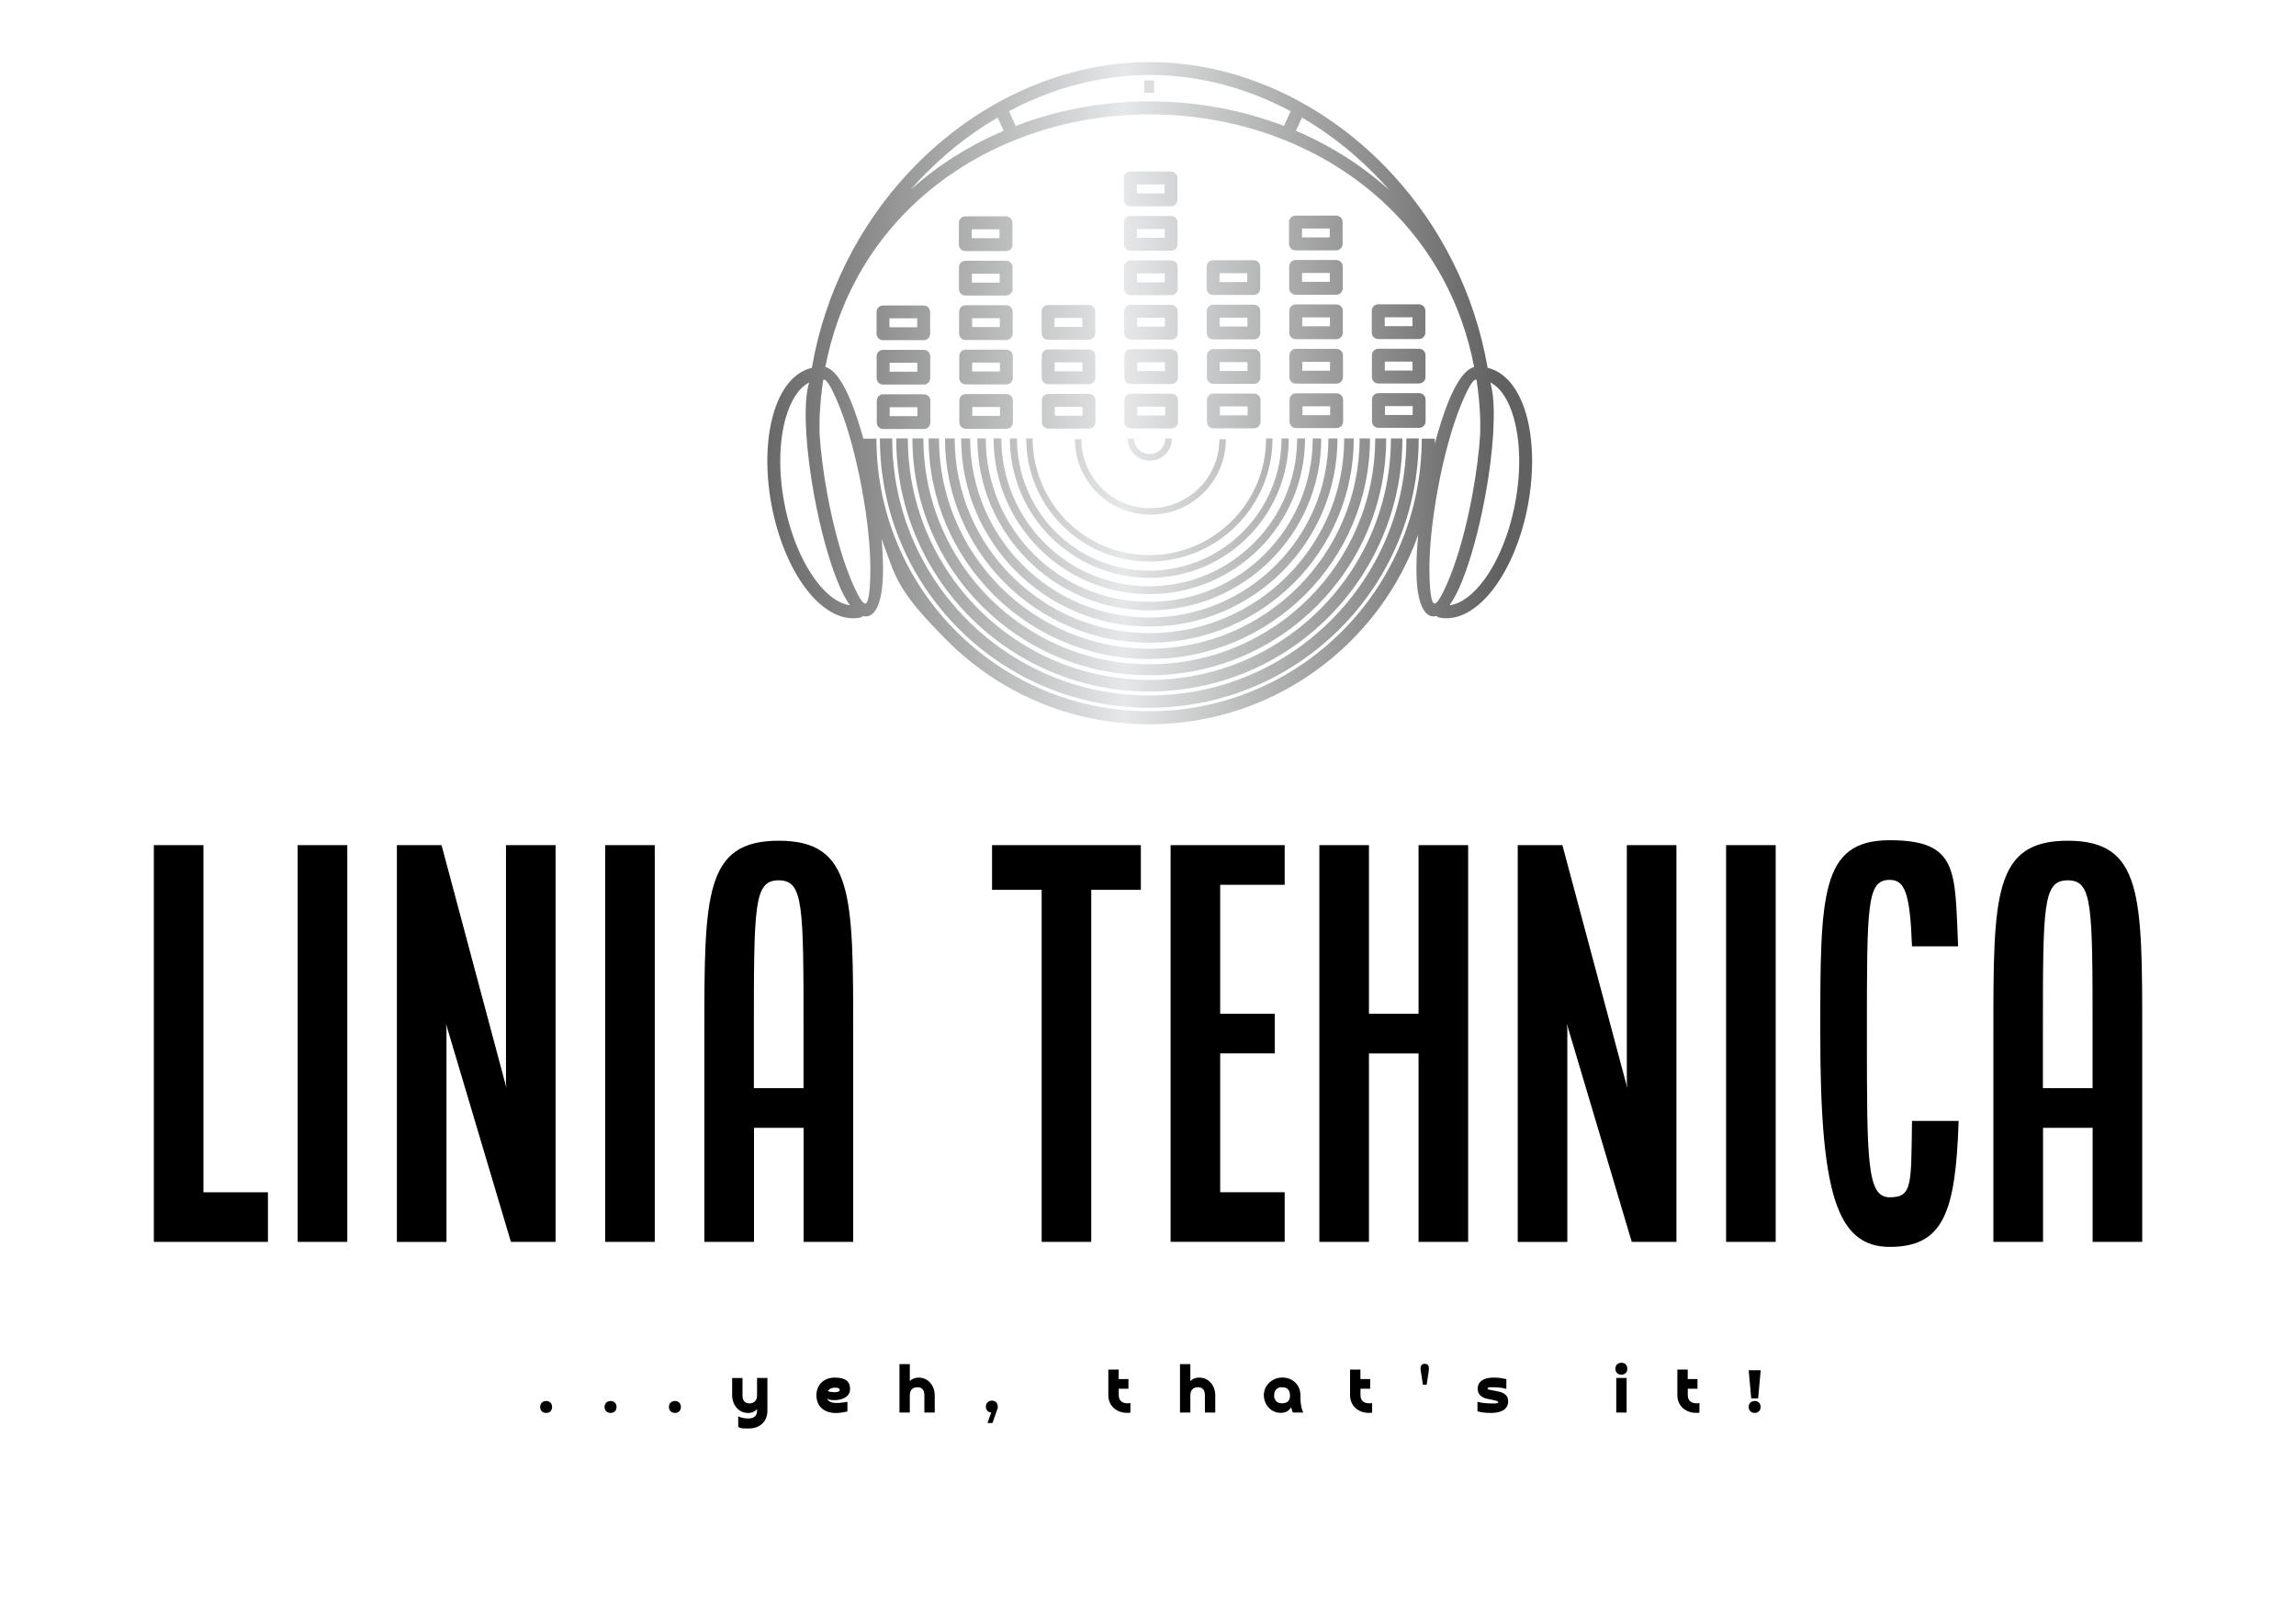
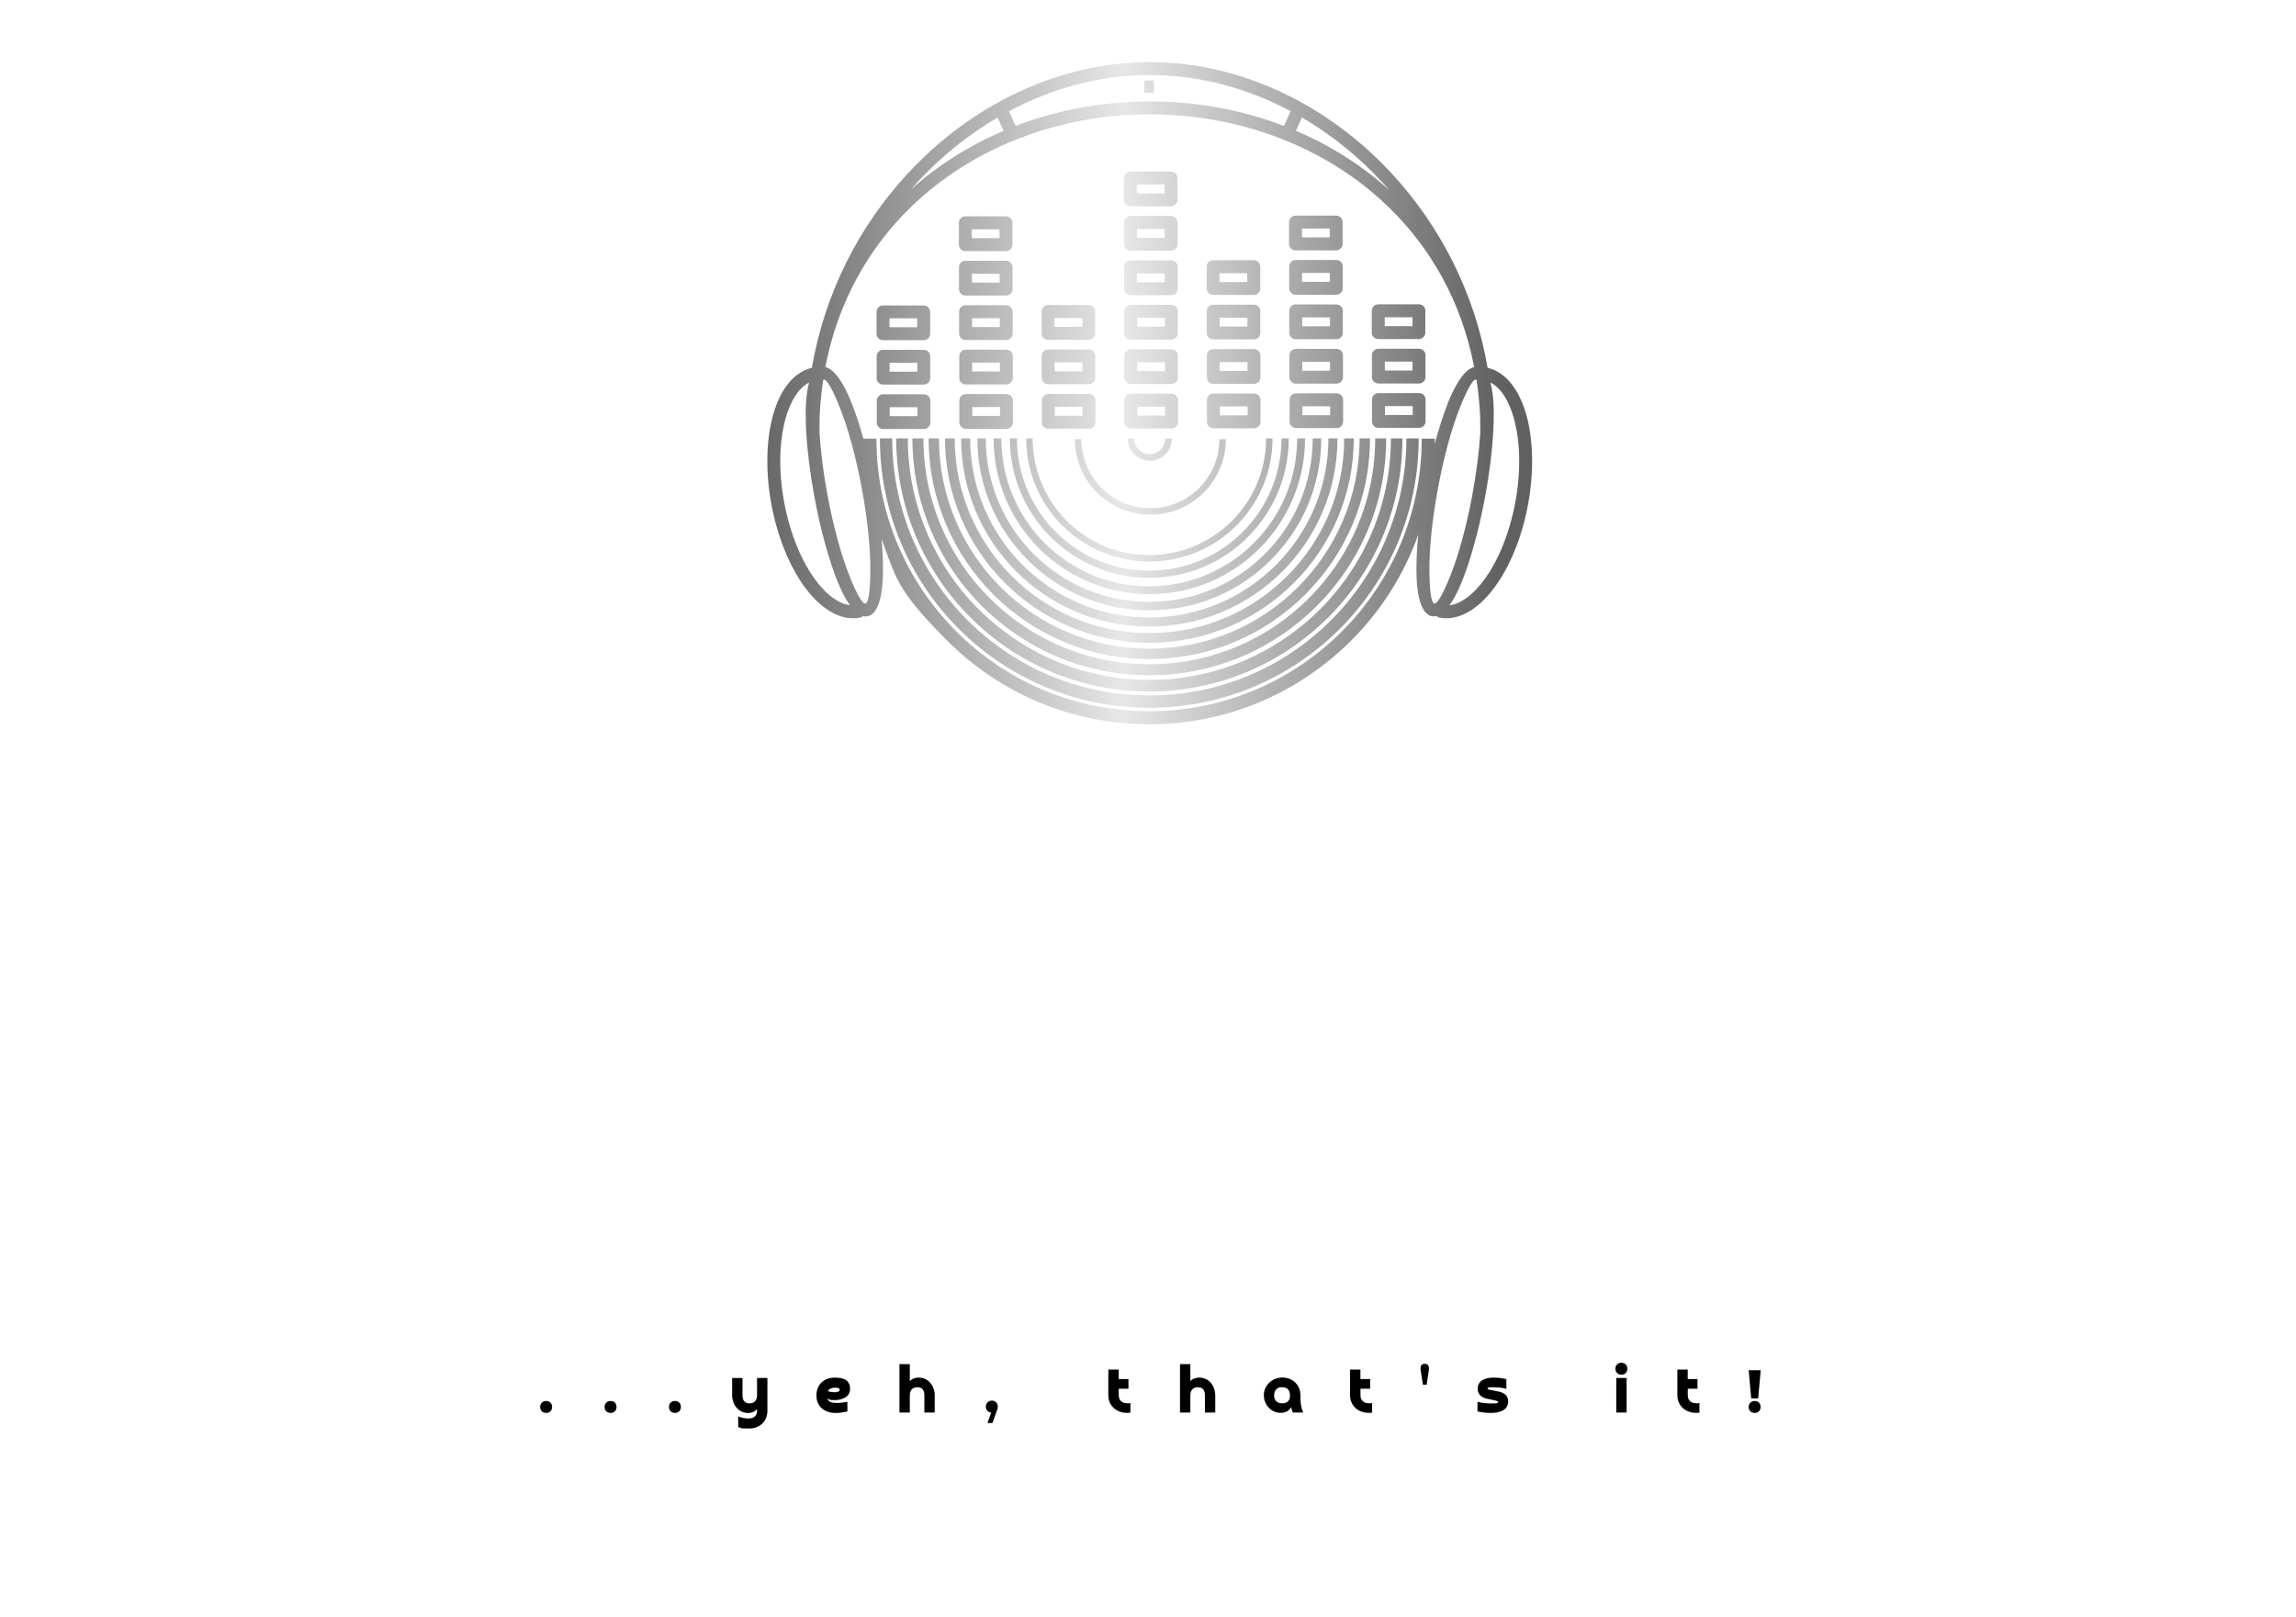
<svg xmlns="http://www.w3.org/2000/svg" id="Layer_1" version="1.1" viewBox="0 0 3171.4 2233.5">
  <defs>
    <style>
      .st0 {
        fill: url(#linear-gradient);
      }
    </style>
    <linearGradient id="linear-gradient" x1="625.5" y1="1657.1" x2="626.4" y2="1657.1" gradientTransform="translate(-720670.2 1656560.2) scale(1153.8 -999.3)" gradientUnits="userSpaceOnUse">
      <stop offset="0" stop-color="#616161" />
      <stop offset=".5" stop-color="#e6e7e8" />
      <stop offset="1" stop-color="#616161" />
    </linearGradient>
  </defs>
  <g id="SvgjsG1323">
-     <path class="st0" d="M1981.8,606.1c0,2.4,0,4.7,0,7,5.8-21.8,12.1-41.2,18.4-57.1,11.3-28.2,23.9-46.1,36-48.9-17.3-90.2-60-164.9-118.9-221.7-85.4-82.5-204.7-127.4-329.2-127.4s-243.8,44.9-329.2,127.4c-58.8,56.8-101.5,131.5-118.9,221.7,12.1,2.8,24.8,20.7,36,48.9,5.7,14.2,11.4,31.4,16.7,50.5v-.5h17.9c0,104,42.1,198.2,110.3,266.3,68.1,68.1,162.3,110.3,266.3,110.3s198.2-42.1,266.3-110.3c68.1-68.1,110.3-162.3,110.3-266.3h17.9ZM1959.1,738.3c-19.8,55.8-51.8,105.7-92.8,146.7-71.4,71.4-170,115.6-279,115.6s-207.6-44.1-279-115.6-70.6-87.2-90.6-140.5c1.5,17,2.1,32.5,2,46.1-.5,35.2-7.6,58.2-21.4,60.8-2,.4-4.1.3-6.2-.3-1.2,1.1-2.7,1.9-4.4,2.2-26,4.8-52.8-11.1-75.1-40.8-21-28-38.3-68.7-47-115.3-8.7-46.7-7.1-90.8,2.4-124.4,9.8-34.8,28.4-58.9,53.4-64.6,17.9-104,65.8-196.4,132-268,88.4-95.7,209.3-154.4,334.7-154.4s246.4,58.7,334.7,154.4c66.2,71.7,114.1,164.1,132,268,25,5.7,43.5,29.9,53.4,64.6,9.5,33.6,11,77.8,2.4,124.4s-26,87.3-47,115.3c-22.3,29.7-49,45.6-75.1,40.8-1.7-.3-3.2-1.1-4.4-2.2-2.1.5-4.1.6-6.2.3-13.8-2.6-21-25.6-21.4-60.8-.2-15.1.6-32.9,2.5-52.3h0ZM2091,577.6c-6.8-24.2-18-41.9-32.4-49.2,2.9,10.2,4.5,23.5,4.7,39.4.1,9.3-.2,19.6-.8,30.6v.3h0c-1.6,25.7-5.2,55.6-11.1,87.2,0,.2-.1.7-.2,1-8.5,45.7-19.9,86.5-31.5,115.5-5.6,14-11.5,25.4-17.5,33.8,15.8-2,32.3-14.4,47.1-34.2,19.4-25.9,35.5-63.9,43.7-107.8,8.2-43.9,6.8-85.2-2-116.4h0ZM2039.2,524.7c-.2,0-.3-.1-.5-.2-4.2-.8-12.3,13.9-22,38.1-11.2,28-22.3,67.6-30.5,112.1h0c-8.3,44.6-12.2,85.5-11.8,115.6.3,26.2,2.6,42.7,6.8,43.5,4.2.8,12.3-13.9,22-38.1,11.2-28,22.3-67.5,30.5-112h0c5.7-30.9,9.4-60,10.9-85h0c0-2.1,0-4.2,0-6.3,0-.7,0-1.4,0-2.1,0-1.4,0-2.7,0-4.1,0-1.1,0-2.3,0-3.4,0-.9,0-1.8,0-2.7,0-1.8-.1-3.6-.2-5.3v-.6c-.8-17-2.5-33.5-4.9-49.5ZM1798.3,162.4l-8.3,18.3c47.5,20.2,91.2,47.8,129.2,82.1-3.1-3.6-6.3-7.1-9.4-10.5-33-35.7-70.6-66.1-111.4-89.9h0ZM1773.5,174l9.2-20.4c-60.3-32.1-126.8-50-194.5-50s-134.2,17.9-194.5,50l9.2,20.4c58-22.3,121-33.9,185.3-33.9s127.3,11.6,185.3,33.9ZM1257.1,262.8c37.9-34.3,81.7-61.8,129.2-82.1l-8.3-18.3c-40.8,23.8-78.4,54.2-111.4,89.9-3.2,3.5-6.3,7-9.4,10.5h0ZM1137.1,524.7c-2.4,16.1-4.1,32.6-4.9,49.5v.6c0,1.8-.2,3.6-.2,5.3,0,.9,0,1.8,0,2.7,0,1.1,0,2.3,0,3.4,0,1.4,0,2.7,0,4.1,0,.7,0,1.4,0,2.1,0,2.1,0,4.2,0,6.3h0c1.6,25,5.2,54.1,10.9,84.9h0c8.3,44.6,19.3,84.1,30.5,112.1,9.7,24.3,17.8,38.9,22,38.1,4.2-.8,6.5-17.3,6.8-43.5.4-30.1-3.5-71-11.8-115.6h0c-8.3-44.5-19.3-84.1-30.5-112.1-9.7-24.3-17.8-38.9-22-38.1-.2,0-.3,0-.5.2ZM1113.7,598.8h0v-.3c-.7-11-.9-21.3-.8-30.6.2-15.9,1.8-29.3,4.7-39.4-14.3,7.3-25.5,25-32.4,49.2-8.8,31.2-10.2,72.5-2,116.4,8.2,43.9,24.3,81.9,43.7,107.8,14.8,19.8,31.3,32.3,47.1,34.2-6-8.3-12-19.8-17.5-33.8-11.6-29-23-69.8-31.5-115.5,0-.2-.2-.8-.2-1-5.8-31.6-9.5-61.5-11.1-87.2h0ZM1594,111.1v17.1h-13.4v-17.1h13.4ZM1219.7,422h56.2c4.9,0,8.9,4,8.9,8.9v30.2c0,4.9-4,8.9-8.9,8.9h-56.2c-4.9,0-8.9-4-8.9-8.9v-30.2c0-4.9,4-8.9,8.9-8.9ZM1266.9,439.8h-38.3v12.3h38.3v-12.3ZM1219.8,483.3h56.2c4.9,0,8.9,4,8.9,8.9v30.2c0,4.9-4,8.9-8.9,8.9h-56.2c-4.9,0-8.9-4-8.9-8.9v-30.2c0-4.9,4-8.9,8.9-8.9ZM1267.1,501.2h-38.3v12.3h38.3v-12.3ZM1220,544.7h56.2c4.9,0,8.9,4,8.9,8.9v30.2c0,4.9-4,8.9-8.9,8.9h-56.2c-4.9,0-8.9-4-8.9-8.9v-30.2c0-4.9,4-8.9,8.9-8.9ZM1267.2,562.6h-38.3v12.3h38.3v-12.3ZM1333.4,298.9h56.2c4.9,0,8.9,4,8.9,8.9v30.2c0,4.9-4,8.9-8.9,8.9h-56.2c-4.9,0-8.9-4-8.9-8.9v-30.2c0-4.9,4-8.9,8.9-8.9ZM1380.6,316.8h-38.3v12.3h38.3v-12.3ZM1333.5,360.3h56.2c4.9,0,8.9,4,8.9,8.9v30.2c0,4.9-4,8.9-8.9,8.9h-56.2c-4.9,0-8.9-4-8.9-8.9v-30.2c0-4.9,4-8.9,8.9-8.9ZM1380.8,378.2h-38.3v12.3h38.3v-12.3ZM1333.7,421.7h56.2c4.9,0,8.9,4,8.9,8.9v30.2c0,4.9-4,8.9-8.9,8.9h-56.2c-4.9,0-8.9-4-8.9-8.9v-30.2c0-4.9,4-8.9,8.9-8.9ZM1381,439.6h-38.3v12.3h38.3v-12.3ZM1333.9,483.1h56.2c4.9,0,8.9,4,8.9,8.9v30.2c0,4.9-4,8.9-8.9,8.9h-56.2c-4.9,0-8.9-4-8.9-8.9v-30.2c0-4.9,4-8.9,8.9-8.9ZM1381.1,500.9h-38.3v12.3h38.3v-12.3ZM1334,544.4h56.2c4.9,0,8.9,4,8.9,8.9v30.2c0,4.9-4,8.9-8.9,8.9h-56.2c-4.9,0-8.9-4-8.9-8.9v-30.2c0-4.9,4-8.9,8.9-8.9ZM1381.3,562.3h-38.3v12.3h38.3v-12.3ZM1447.7,421.4h56.2c4.9,0,8.9,4,8.9,8.9v30.2c0,4.9-4,8.9-8.9,8.9h-56.2c-4.9,0-8.9-4-8.9-8.9v-30.2c0-4.9,4-8.9,8.9-8.9ZM1494.9,439.3h-38.3v12.3h38.3v-12.3ZM1447.8,482.8h56.2c4.9,0,8.9,4,8.9,8.9v30.2c0,4.9-4,8.9-8.9,8.9h-56.2c-4.9,0-8.9-4-8.9-8.9v-30.2c0-4.9,4-8.9,8.9-8.9ZM1495.1,500.7h-38.3v12.3h38.3v-12.3ZM1448,544.2h56.2c4.9,0,8.9,4,8.9,8.9v30.2c0,4.9-4,8.9-8.9,8.9h-56.2c-4.9,0-8.9-4-8.9-8.9v-30.2c0-4.9,4-8.9,8.9-8.9ZM1495.3,562.1h-38.3v12.3h38.3v-12.3ZM1561.2,237h56.2c4.9,0,8.9,4,8.9,8.9v30.2c0,4.9-4,8.9-8.9,8.9h-56.2c-4.9,0-8.9-4-8.9-8.9v-30.2c0-4.9,4-8.9,8.9-8.9ZM1608.5,254.9h-38.3v12.3h38.3v-12.3ZM1561.4,298.4h56.2c4.9,0,8.9,4,8.9,8.9v30.2c0,4.9-4,8.9-8.9,8.9h-56.2c-4.9,0-8.9-4-8.9-8.9v-30.2c0-4.9,4-8.9,8.9-8.9ZM1608.7,316.3h-38.3v12.3h38.3v-12.3ZM1561.6,359.8h56.2c4.9,0,8.9,4,8.9,8.9v30.2c0,4.9-4,8.9-8.9,8.9h-56.2c-4.9,0-8.9-4-8.9-8.9v-30.2c0-4.9,4-8.9,8.9-8.9ZM1608.8,377.7h-38.3v12.3h38.3v-12.3ZM1561.7,421.2h56.2c4.9,0,8.9,4,8.9,8.9v30.2c0,4.9-4,8.9-8.9,8.9h-56.2c-4.9,0-8.9-4-8.9-8.9v-30.2c0-4.9,4-8.9,8.9-8.9ZM1609,439h-38.3v12.3h38.3v-12.3ZM1561.9,482.5h56.2c4.9,0,8.9,4,8.9,8.9v30.2c0,4.9-4,8.9-8.9,8.9h-56.2c-4.9,0-8.9-4-8.9-8.9v-30.2c0-4.9,4-8.9,8.9-8.9ZM1609.1,500.4h-38.3v12.3h38.3v-12.3ZM1562,543.9h56.2c4.9,0,8.9,4,8.9,8.9v30.2c0,4.9-4,8.9-8.9,8.9h-56.2c-4.9,0-8.9-4-8.9-8.9v-30.2c0-4.9,4-8.9,8.9-8.9ZM1609.3,561.8h-38.3v12.3h38.3v-12.3ZM1675.6,359.5h56.2c4.9,0,8.9,4,8.9,8.9v30.2c0,4.9-4,8.9-8.9,8.9h-56.2c-4.9,0-8.9-4-8.9-8.9v-30.2c0-4.9,4-8.9,8.9-8.9ZM1722.8,377.4h-38.3v12.3h38.3v-12.3ZM1675.7,420.9h56.2c4.9,0,8.9,4,8.9,8.9v30.2c0,4.9-4,8.9-8.9,8.9h-56.2c-4.9,0-8.9-4-8.9-8.9v-30.2c0-4.9,4-8.9,8.9-8.9ZM1723,438.8h-38.3v12.3h38.3v-12.3ZM1675.9,482.3h56.2c4.9,0,8.9,4,8.9,8.9v30.2c0,4.9-4,8.9-8.9,8.9h-56.2c-4.9,0-8.9-4-8.9-8.9v-30.2c0-4.9,4-8.9,8.9-8.9ZM1723.1,500.2h-38.3v12.3h38.3v-12.3ZM1676,543.7h56.2c4.9,0,8.9,4,8.9,8.9v30.2c0,4.9-4,8.9-8.9,8.9h-56.2c-4.9,0-8.9-4-8.9-8.9v-30.2c0-4.9,4-8.9,8.9-8.9ZM1723.3,561.5h-38.3v12.3h38.3v-12.3ZM1789.4,297.9h56.2c4.9,0,8.9,4,8.9,8.9v30.2c0,4.9-4,8.9-8.9,8.9h-56.2c-4.9,0-8.9-4-8.9-8.9v-30.2c0-4.9,4-8.9,8.9-8.9ZM1836.7,315.7h-38.3v12.3h38.3v-12.3ZM1789.6,359.2h56.2c4.9,0,8.9,4,8.9,8.9v30.2c0,4.9-4,8.9-8.9,8.9h-56.2c-4.9,0-8.9-4-8.9-8.9v-30.2c0-4.9,4-8.9,8.9-8.9ZM1836.8,377.1h-38.3v12.3h38.3v-12.3ZM1789.7,420.6h56.2c4.9,0,8.9,4,8.9,8.9v30.2c0,4.9-4,8.9-8.9,8.9h-56.2c-4.9,0-8.9-4-8.9-8.9v-30.2c0-4.9,4-8.9,8.9-8.9ZM1837,438.5h-38.3v12.3h38.3v-12.3ZM1789.9,482h56.2c4.9,0,8.9,4,8.9,8.9v30.2c0,4.9-4,8.9-8.9,8.9h-56.2c-4.9,0-8.9-4-8.9-8.9v-30.2c0-4.9,4-8.9,8.9-8.9ZM1837.1,499.9h-38.3v12.3h38.3v-12.3ZM1790.1,543.4h56.2c4.9,0,8.9,4,8.9,8.9v30.2c0,4.9-4,8.9-8.9,8.9h-56.2c-4.9,0-8.9-4-8.9-8.9v-30.2c0-4.9,4-8.9,8.9-8.9ZM1837.3,561.3h-38.3v12.3h38.3v-12.3ZM1903.7,420.4h56.2c4.9,0,8.9,4,8.9,8.9v30.2c0,4.9-4,8.9-8.9,8.9h-56.2c-4.9,0-8.9-4-8.9-8.9v-30.2c0-4.9,4-8.9,8.9-8.9ZM1951,438.3h-38.3v12.3h38.3v-12.3ZM1903.9,481.8h56.2c4.9,0,8.9,4,8.9,8.9v30.2c0,4.9-4,8.9-8.9,8.9h-56.2c-4.9,0-8.9-4-8.9-8.9v-30.2c0-4.9,4-8.9,8.9-8.9ZM1951.1,499.6h-38.3v12.3h38.3v-12.3ZM1904,543.1h56.2c4.9,0,8.9,4,8.9,8.9v30.2c0,4.9-4,8.9-8.9,8.9h-56.2c-4.9,0-8.9-4-8.9-8.9v-30.2c0-4.9,4-8.9,8.9-8.9ZM1951.3,561h-38.3v12.3h38.3v-12.3ZM1618.6,605.9c0,8.4-3.4,16.1-8.9,21.6-5.5,5.5-13.1,8.9-21.6,8.9s-16.1-3.4-21.6-8.9-8.9-13.1-8.9-21.6h8.9c0,5.9,2.4,11.3,6.3,15.2s9.3,6.3,15.2,6.3,11.3-2.4,15.2-6.3,6.3-9.3,6.3-15.2h8.9,0ZM1693.2,606.8c0,28.8-11.7,54.8-30.5,73.7s-44.9,30.5-73.7,30.5-54.8-11.7-73.7-30.5c-18.9-18.9-30.5-44.9-30.5-73.7h8.9c0,26.3,10.7,50.1,27.9,67.4s41,27.9,67.4,27.9,50.1-10.7,67.4-27.9c17.2-17.2,27.9-41,27.9-67.4h8.9,0ZM1757.7,605.7c0,47-19.1,89.5-49.8,120.3-30.8,30.8-73.3,49.8-120.3,49.8s-89.5-19.1-120.3-49.8c-30.8-30.8-49.8-73.3-49.8-120.3h8.9c0,44.5,18.1,84.8,47.2,114,29.2,29.2,69.5,47.2,114,47.2s84.8-18.1,114-47.2c29.2-29.2,47.2-69.5,47.2-114h8.9ZM1780.1,605.7c0,53.2-21.6,101.3-56.4,136.2s-83,56.4-136.2,56.4-101.3-21.6-136.2-56.4-56.4-83-56.4-136.2h9.8c0,50.5,20.5,96.1,53.5,129.2,33.1,33.1,78.8,53.5,129.2,53.5s96.1-20.4,129.2-53.5c33.1-33.1,53.5-78.8,53.5-129.2h9.8ZM1802.6,605.7c0,59.4-24.1,113.1-63,152.1-38.9,38.9-92.7,63-152.1,63s-113.1-24.1-152.1-63c-38.9-38.9-63-92.7-63-152.1h10.7c0,56.4,22.9,107.5,59.8,144.5,37,37,88,59.8,144.5,59.8s107.5-22.9,144.5-59.8c37-37,59.8-88,59.8-144.5h10.7ZM1825,605.7c0,65.6-26.6,124.9-69.6,167.9-43,43-102.3,69.6-167.9,69.6s-124.9-26.6-167.9-69.6c-43-43-69.6-102.3-69.6-167.9h11.6c0,62.4,25.3,118.8,66.1,159.7,40.9,40.9,97.3,66.1,159.7,66.1s118.8-25.3,159.7-66.1c40.9-40.9,66.1-97.3,66.1-159.7h11.7ZM1847.4,605.7c0,71.8-29.1,136.7-76.1,183.8-47,47-112,76.1-183.8,76.1s-136.7-29.1-183.8-76.1c-47-47-76.1-112-76.1-183.8h12.5c0,68.3,27.7,130.2,72.5,174.9s106.6,72.5,174.9,72.5,130.2-27.7,174.9-72.5c44.8-44.8,72.5-106.6,72.5-174.9h12.5,0ZM1869.9,605.7c0,78-31.6,148.5-82.7,199.6-51.1,51.1-121.7,82.7-199.6,82.7s-148.5-31.6-199.6-82.7c-51.1-51.1-82.7-121.7-82.7-199.6h13.4c0,74.3,30.1,141.5,78.8,190.2s115.9,78.8,190.2,78.8,141.5-30.1,190.2-78.8,78.8-115.9,78.8-190.2h13.4,0ZM1892.3,605.7c0,84.2-34.1,160.4-89.3,215.5-55.2,55.2-131.4,89.3-215.5,89.3s-160.4-34.1-215.5-89.3-89.3-131.4-89.3-215.5h14.3c0,80.2,32.5,152.8,85.1,205.4,52.6,52.6,125.2,85.1,205.4,85.1s152.8-32.5,205.4-85.1,85.1-125.2,85.1-205.4h14.3ZM1914.7,605.7c0,90.4-36.6,172.2-95.8,231.4-59.2,59.2-141,95.8-231.4,95.8s-172.2-36.6-231.4-95.8c-59.2-59.2-95.8-141-95.8-231.4h15.2c0,86.2,34.9,164.2,91.4,220.6s134.5,91.4,220.6,91.4,164.2-34.9,220.6-91.4,91.4-134.5,91.4-220.6h15.2ZM1937.1,605.7c0,96.5-39.1,184-102.4,247.2-63.3,63.3-150.7,102.4-247.2,102.4s-184-39.1-247.2-102.4-102.4-150.7-102.4-247.2h16.1c0,92.1,37.3,175.5,97.7,235.9s143.8,97.7,235.9,97.7,175.5-37.3,235.9-97.7,97.7-143.8,97.7-235.9h16.1ZM1959.6,605.7c0,102.7-41.6,195.8-109,263.1-67.3,67.3-160.4,109-263.1,109s-195.8-41.6-263.1-109c-67.3-67.3-109-160.4-109-263.1h17c0,98.1,39.7,186.8,104,251.1s153,104,251.1,104,186.8-39.7,251.1-104,104-153,104-251.1h17Z" />
+     <path class="st0" d="M1981.8,606.1c0,2.4,0,4.7,0,7,5.8-21.8,12.1-41.2,18.4-57.1,11.3-28.2,23.9-46.1,36-48.9-17.3-90.2-60-164.9-118.9-221.7-85.4-82.5-204.7-127.4-329.2-127.4s-243.8,44.9-329.2,127.4c-58.8,56.8-101.5,131.5-118.9,221.7,12.1,2.8,24.8,20.7,36,48.9,5.7,14.2,11.4,31.4,16.7,50.5v-.5h17.9c0,104,42.1,198.2,110.3,266.3,68.1,68.1,162.3,110.3,266.3,110.3s198.2-42.1,266.3-110.3c68.1-68.1,110.3-162.3,110.3-266.3h17.9ZM1959.1,738.3c-19.8,55.8-51.8,105.7-92.8,146.7-71.4,71.4-170,115.6-279,115.6s-207.6-44.1-279-115.6-70.6-87.2-90.6-140.5c1.5,17,2.1,32.5,2,46.1-.5,35.2-7.6,58.2-21.4,60.8-2,.4-4.1.3-6.2-.3-1.2,1.1-2.7,1.9-4.4,2.2-26,4.8-52.8-11.1-75.1-40.8-21-28-38.3-68.7-47-115.3-8.7-46.7-7.1-90.8,2.4-124.4,9.8-34.8,28.4-58.9,53.4-64.6,17.9-104,65.8-196.4,132-268,88.4-95.7,209.3-154.4,334.7-154.4s246.4,58.7,334.7,154.4c66.2,71.7,114.1,164.1,132,268,25,5.7,43.5,29.9,53.4,64.6,9.5,33.6,11,77.8,2.4,124.4s-26,87.3-47,115.3c-22.3,29.7-49,45.6-75.1,40.8-1.7-.3-3.2-1.1-4.4-2.2-2.1.5-4.1.6-6.2.3-13.8-2.6-21-25.6-21.4-60.8-.2-15.1.6-32.9,2.5-52.3h0ZM2091,577.6c-6.8-24.2-18-41.9-32.4-49.2,2.9,10.2,4.5,23.5,4.7,39.4.1,9.3-.2,19.6-.8,30.6v.3h0c-1.6,25.7-5.2,55.6-11.1,87.2,0,.2-.1.7-.2,1-8.5,45.7-19.9,86.5-31.5,115.5-5.6,14-11.5,25.4-17.5,33.8,15.8-2,32.3-14.4,47.1-34.2,19.4-25.9,35.5-63.9,43.7-107.8,8.2-43.9,6.8-85.2-2-116.4h0ZM2039.2,524.7c-.2,0-.3-.1-.5-.2-4.2-.8-12.3,13.9-22,38.1-11.2,28-22.3,67.6-30.5,112.1h0c-8.3,44.6-12.2,85.5-11.8,115.6.3,26.2,2.6,42.7,6.8,43.5,4.2.8,12.3-13.9,22-38.1,11.2-28,22.3-67.5,30.5-112h0c5.7-30.9,9.4-60,10.9-85h0c0-2.1,0-4.2,0-6.3,0-.7,0-1.4,0-2.1,0-1.4,0-2.7,0-4.1,0-1.1,0-2.3,0-3.4,0-.9,0-1.8,0-2.7,0-1.8-.1-3.6-.2-5.3v-.6c-.8-17-2.5-33.5-4.9-49.5ZM1798.3,162.4l-8.3,18.3c47.5,20.2,91.2,47.8,129.2,82.1-3.1-3.6-6.3-7.1-9.4-10.5-33-35.7-70.6-66.1-111.4-89.9h0ZM1773.5,174l9.2-20.4c-60.3-32.1-126.8-50-194.5-50s-134.2,17.9-194.5,50l9.2,20.4c58-22.3,121-33.9,185.3-33.9s127.3,11.6,185.3,33.9ZM1257.1,262.8c37.9-34.3,81.7-61.8,129.2-82.1l-8.3-18.3c-40.8,23.8-78.4,54.2-111.4,89.9-3.2,3.5-6.3,7-9.4,10.5h0ZM1137.1,524.7c-2.4,16.1-4.1,32.6-4.9,49.5v.6c0,1.8-.2,3.6-.2,5.3,0,.9,0,1.8,0,2.7,0,1.1,0,2.3,0,3.4,0,1.4,0,2.7,0,4.1,0,.7,0,1.4,0,2.1,0,2.1,0,4.2,0,6.3h0c1.6,25,5.2,54.1,10.9,84.9h0c8.3,44.6,19.3,84.1,30.5,112.1,9.7,24.3,17.8,38.9,22,38.1,4.2-.8,6.5-17.3,6.8-43.5.4-30.1-3.5-71-11.8-115.6h0c-8.3-44.5-19.3-84.1-30.5-112.1-9.7-24.3-17.8-38.9-22-38.1-.2,0-.3,0-.5.2ZM1113.7,598.8h0v-.3c-.7-11-.9-21.3-.8-30.6.2-15.9,1.8-29.3,4.7-39.4-14.3,7.3-25.5,25-32.4,49.2-8.8,31.2-10.2,72.5-2,116.4,8.2,43.9,24.3,81.9,43.7,107.8,14.8,19.8,31.3,32.3,47.1,34.2-6-8.3-12-19.8-17.5-33.8-11.6-29-23-69.8-31.5-115.5,0-.2-.2-.8-.2-1-5.8-31.6-9.5-61.5-11.1-87.2h0ZM1594,111.1v17.1h-13.4v-17.1h13.4ZM1219.7,422h56.2c4.9,0,8.9,4,8.9,8.9v30.2c0,4.9-4,8.9-8.9,8.9h-56.2c-4.9,0-8.9-4-8.9-8.9v-30.2c0-4.9,4-8.9,8.9-8.9ZM1266.9,439.8h-38.3v12.3h38.3v-12.3ZM1219.8,483.3h56.2c4.9,0,8.9,4,8.9,8.9v30.2c0,4.9-4,8.9-8.9,8.9h-56.2c-4.9,0-8.9-4-8.9-8.9v-30.2c0-4.9,4-8.9,8.9-8.9ZM1267.1,501.2h-38.3v12.3h38.3v-12.3ZM1220,544.7h56.2c4.9,0,8.9,4,8.9,8.9v30.2c0,4.9-4,8.9-8.9,8.9h-56.2c-4.9,0-8.9-4-8.9-8.9v-30.2c0-4.9,4-8.9,8.9-8.9ZM1267.2,562.6h-38.3v12.3h38.3v-12.3ZM1333.4,298.9h56.2c4.9,0,8.9,4,8.9,8.9v30.2c0,4.9-4,8.9-8.9,8.9h-56.2c-4.9,0-8.9-4-8.9-8.9v-30.2c0-4.9,4-8.9,8.9-8.9ZM1380.6,316.8h-38.3v12.3h38.3v-12.3ZM1333.5,360.3h56.2c4.9,0,8.9,4,8.9,8.9v30.2c0,4.9-4,8.9-8.9,8.9h-56.2c-4.9,0-8.9-4-8.9-8.9v-30.2c0-4.9,4-8.9,8.9-8.9ZM1380.8,378.2h-38.3v12.3h38.3v-12.3ZM1333.7,421.7h56.2c4.9,0,8.9,4,8.9,8.9v30.2c0,4.9-4,8.9-8.9,8.9h-56.2c-4.9,0-8.9-4-8.9-8.9v-30.2c0-4.9,4-8.9,8.9-8.9ZM1381,439.6h-38.3v12.3h38.3v-12.3ZM1333.9,483.1h56.2c4.9,0,8.9,4,8.9,8.9v30.2c0,4.9-4,8.9-8.9,8.9h-56.2c-4.9,0-8.9-4-8.9-8.9v-30.2c0-4.9,4-8.9,8.9-8.9ZM1381.1,500.9h-38.3v12.3h38.3v-12.3ZM1334,544.4h56.2c4.9,0,8.9,4,8.9,8.9v30.2c0,4.9-4,8.9-8.9,8.9h-56.2c-4.9,0-8.9-4-8.9-8.9v-30.2c0-4.9,4-8.9,8.9-8.9ZM1381.3,562.3h-38.3v12.3h38.3v-12.3ZM1447.7,421.4h56.2c4.9,0,8.9,4,8.9,8.9v30.2c0,4.9-4,8.9-8.9,8.9h-56.2c-4.9,0-8.9-4-8.9-8.9v-30.2c0-4.9,4-8.9,8.9-8.9ZM1494.9,439.3h-38.3v12.3h38.3v-12.3ZM1447.8,482.8h56.2c4.9,0,8.9,4,8.9,8.9v30.2c0,4.9-4,8.9-8.9,8.9h-56.2c-4.9,0-8.9-4-8.9-8.9v-30.2c0-4.9,4-8.9,8.9-8.9ZM1495.1,500.7h-38.3v12.3h38.3v-12.3ZM1448,544.2h56.2c4.9,0,8.9,4,8.9,8.9v30.2c0,4.9-4,8.9-8.9,8.9h-56.2c-4.9,0-8.9-4-8.9-8.9v-30.2c0-4.9,4-8.9,8.9-8.9ZM1495.3,562.1h-38.3v12.3h38.3v-12.3ZM1561.2,237h56.2c4.9,0,8.9,4,8.9,8.9v30.2c0,4.9-4,8.9-8.9,8.9h-56.2c-4.9,0-8.9-4-8.9-8.9v-30.2c0-4.9,4-8.9,8.9-8.9M1608.5,254.9h-38.3v12.3h38.3v-12.3ZM1561.4,298.4h56.2c4.9,0,8.9,4,8.9,8.9v30.2c0,4.9-4,8.9-8.9,8.9h-56.2c-4.9,0-8.9-4-8.9-8.9v-30.2c0-4.9,4-8.9,8.9-8.9ZM1608.7,316.3h-38.3v12.3h38.3v-12.3ZM1561.6,359.8h56.2c4.9,0,8.9,4,8.9,8.9v30.2c0,4.9-4,8.9-8.9,8.9h-56.2c-4.9,0-8.9-4-8.9-8.9v-30.2c0-4.9,4-8.9,8.9-8.9ZM1608.8,377.7h-38.3v12.3h38.3v-12.3ZM1561.7,421.2h56.2c4.9,0,8.9,4,8.9,8.9v30.2c0,4.9-4,8.9-8.9,8.9h-56.2c-4.9,0-8.9-4-8.9-8.9v-30.2c0-4.9,4-8.9,8.9-8.9ZM1609,439h-38.3v12.3h38.3v-12.3ZM1561.9,482.5h56.2c4.9,0,8.9,4,8.9,8.9v30.2c0,4.9-4,8.9-8.9,8.9h-56.2c-4.9,0-8.9-4-8.9-8.9v-30.2c0-4.9,4-8.9,8.9-8.9ZM1609.1,500.4h-38.3v12.3h38.3v-12.3ZM1562,543.9h56.2c4.9,0,8.9,4,8.9,8.9v30.2c0,4.9-4,8.9-8.9,8.9h-56.2c-4.9,0-8.9-4-8.9-8.9v-30.2c0-4.9,4-8.9,8.9-8.9ZM1609.3,561.8h-38.3v12.3h38.3v-12.3ZM1675.6,359.5h56.2c4.9,0,8.9,4,8.9,8.9v30.2c0,4.9-4,8.9-8.9,8.9h-56.2c-4.9,0-8.9-4-8.9-8.9v-30.2c0-4.9,4-8.9,8.9-8.9ZM1722.8,377.4h-38.3v12.3h38.3v-12.3ZM1675.7,420.9h56.2c4.9,0,8.9,4,8.9,8.9v30.2c0,4.9-4,8.9-8.9,8.9h-56.2c-4.9,0-8.9-4-8.9-8.9v-30.2c0-4.9,4-8.9,8.9-8.9ZM1723,438.8h-38.3v12.3h38.3v-12.3ZM1675.9,482.3h56.2c4.9,0,8.9,4,8.9,8.9v30.2c0,4.9-4,8.9-8.9,8.9h-56.2c-4.9,0-8.9-4-8.9-8.9v-30.2c0-4.9,4-8.9,8.9-8.9ZM1723.1,500.2h-38.3v12.3h38.3v-12.3ZM1676,543.7h56.2c4.9,0,8.9,4,8.9,8.9v30.2c0,4.9-4,8.9-8.9,8.9h-56.2c-4.9,0-8.9-4-8.9-8.9v-30.2c0-4.9,4-8.9,8.9-8.9ZM1723.3,561.5h-38.3v12.3h38.3v-12.3ZM1789.4,297.9h56.2c4.9,0,8.9,4,8.9,8.9v30.2c0,4.9-4,8.9-8.9,8.9h-56.2c-4.9,0-8.9-4-8.9-8.9v-30.2c0-4.9,4-8.9,8.9-8.9ZM1836.7,315.7h-38.3v12.3h38.3v-12.3ZM1789.6,359.2h56.2c4.9,0,8.9,4,8.9,8.9v30.2c0,4.9-4,8.9-8.9,8.9h-56.2c-4.9,0-8.9-4-8.9-8.9v-30.2c0-4.9,4-8.9,8.9-8.9ZM1836.8,377.1h-38.3v12.3h38.3v-12.3ZM1789.7,420.6h56.2c4.9,0,8.9,4,8.9,8.9v30.2c0,4.9-4,8.9-8.9,8.9h-56.2c-4.9,0-8.9-4-8.9-8.9v-30.2c0-4.9,4-8.9,8.9-8.9ZM1837,438.5h-38.3v12.3h38.3v-12.3ZM1789.9,482h56.2c4.9,0,8.9,4,8.9,8.9v30.2c0,4.9-4,8.9-8.9,8.9h-56.2c-4.9,0-8.9-4-8.9-8.9v-30.2c0-4.9,4-8.9,8.9-8.9ZM1837.1,499.9h-38.3v12.3h38.3v-12.3ZM1790.1,543.4h56.2c4.9,0,8.9,4,8.9,8.9v30.2c0,4.9-4,8.9-8.9,8.9h-56.2c-4.9,0-8.9-4-8.9-8.9v-30.2c0-4.9,4-8.9,8.9-8.9ZM1837.3,561.3h-38.3v12.3h38.3v-12.3ZM1903.7,420.4h56.2c4.9,0,8.9,4,8.9,8.9v30.2c0,4.9-4,8.9-8.9,8.9h-56.2c-4.9,0-8.9-4-8.9-8.9v-30.2c0-4.9,4-8.9,8.9-8.9ZM1951,438.3h-38.3v12.3h38.3v-12.3ZM1903.9,481.8h56.2c4.9,0,8.9,4,8.9,8.9v30.2c0,4.9-4,8.9-8.9,8.9h-56.2c-4.9,0-8.9-4-8.9-8.9v-30.2c0-4.9,4-8.9,8.9-8.9ZM1951.1,499.6h-38.3v12.3h38.3v-12.3ZM1904,543.1h56.2c4.9,0,8.9,4,8.9,8.9v30.2c0,4.9-4,8.9-8.9,8.9h-56.2c-4.9,0-8.9-4-8.9-8.9v-30.2c0-4.9,4-8.9,8.9-8.9ZM1951.3,561h-38.3v12.3h38.3v-12.3ZM1618.6,605.9c0,8.4-3.4,16.1-8.9,21.6-5.5,5.5-13.1,8.9-21.6,8.9s-16.1-3.4-21.6-8.9-8.9-13.1-8.9-21.6h8.9c0,5.9,2.4,11.3,6.3,15.2s9.3,6.3,15.2,6.3,11.3-2.4,15.2-6.3,6.3-9.3,6.3-15.2h8.9,0ZM1693.2,606.8c0,28.8-11.7,54.8-30.5,73.7s-44.9,30.5-73.7,30.5-54.8-11.7-73.7-30.5c-18.9-18.9-30.5-44.9-30.5-73.7h8.9c0,26.3,10.7,50.1,27.9,67.4s41,27.9,67.4,27.9,50.1-10.7,67.4-27.9c17.2-17.2,27.9-41,27.9-67.4h8.9,0ZM1757.7,605.7c0,47-19.1,89.5-49.8,120.3-30.8,30.8-73.3,49.8-120.3,49.8s-89.5-19.1-120.3-49.8c-30.8-30.8-49.8-73.3-49.8-120.3h8.9c0,44.5,18.1,84.8,47.2,114,29.2,29.2,69.5,47.2,114,47.2s84.8-18.1,114-47.2c29.2-29.2,47.2-69.5,47.2-114h8.9ZM1780.1,605.7c0,53.2-21.6,101.3-56.4,136.2s-83,56.4-136.2,56.4-101.3-21.6-136.2-56.4-56.4-83-56.4-136.2h9.8c0,50.5,20.5,96.1,53.5,129.2,33.1,33.1,78.8,53.5,129.2,53.5s96.1-20.4,129.2-53.5c33.1-33.1,53.5-78.8,53.5-129.2h9.8ZM1802.6,605.7c0,59.4-24.1,113.1-63,152.1-38.9,38.9-92.7,63-152.1,63s-113.1-24.1-152.1-63c-38.9-38.9-63-92.7-63-152.1h10.7c0,56.4,22.9,107.5,59.8,144.5,37,37,88,59.8,144.5,59.8s107.5-22.9,144.5-59.8c37-37,59.8-88,59.8-144.5h10.7ZM1825,605.7c0,65.6-26.6,124.9-69.6,167.9-43,43-102.3,69.6-167.9,69.6s-124.9-26.6-167.9-69.6c-43-43-69.6-102.3-69.6-167.9h11.6c0,62.4,25.3,118.8,66.1,159.7,40.9,40.9,97.3,66.1,159.7,66.1s118.8-25.3,159.7-66.1c40.9-40.9,66.1-97.3,66.1-159.7h11.7ZM1847.4,605.7c0,71.8-29.1,136.7-76.1,183.8-47,47-112,76.1-183.8,76.1s-136.7-29.1-183.8-76.1c-47-47-76.1-112-76.1-183.8h12.5c0,68.3,27.7,130.2,72.5,174.9s106.6,72.5,174.9,72.5,130.2-27.7,174.9-72.5c44.8-44.8,72.5-106.6,72.5-174.9h12.5,0ZM1869.9,605.7c0,78-31.6,148.5-82.7,199.6-51.1,51.1-121.7,82.7-199.6,82.7s-148.5-31.6-199.6-82.7c-51.1-51.1-82.7-121.7-82.7-199.6h13.4c0,74.3,30.1,141.5,78.8,190.2s115.9,78.8,190.2,78.8,141.5-30.1,190.2-78.8,78.8-115.9,78.8-190.2h13.4,0ZM1892.3,605.7c0,84.2-34.1,160.4-89.3,215.5-55.2,55.2-131.4,89.3-215.5,89.3s-160.4-34.1-215.5-89.3-89.3-131.4-89.3-215.5h14.3c0,80.2,32.5,152.8,85.1,205.4,52.6,52.6,125.2,85.1,205.4,85.1s152.8-32.5,205.4-85.1,85.1-125.2,85.1-205.4h14.3ZM1914.7,605.7c0,90.4-36.6,172.2-95.8,231.4-59.2,59.2-141,95.8-231.4,95.8s-172.2-36.6-231.4-95.8c-59.2-59.2-95.8-141-95.8-231.4h15.2c0,86.2,34.9,164.2,91.4,220.6s134.5,91.4,220.6,91.4,164.2-34.9,220.6-91.4,91.4-134.5,91.4-220.6h15.2ZM1937.1,605.7c0,96.5-39.1,184-102.4,247.2-63.3,63.3-150.7,102.4-247.2,102.4s-184-39.1-247.2-102.4-102.4-150.7-102.4-247.2h16.1c0,92.1,37.3,175.5,97.7,235.9s143.8,97.7,235.9,97.7,175.5-37.3,235.9-97.7,97.7-143.8,97.7-235.9h16.1ZM1959.6,605.7c0,102.7-41.6,195.8-109,263.1-67.3,67.3-160.4,109-263.1,109s-195.8-41.6-263.1-109c-67.3-67.3-109-160.4-109-263.1h17c0,98.1,39.7,186.8,104,251.1s153,104,251.1,104,186.8-39.7,251.1-104,104-153,104-251.1h17Z" />
  </g>
  <g id="SvgjsG1324">
-     <path d="M212.5,1715.7v-548.1h68.5v479.6h89.1v68.5h-157.6ZM411.2,1715.7v-548.1h68.5v548.1h-68.5ZM548.2,1715.7v-548.1h61.7l89.7,335.7-.7-6.9v-328.8h68.5v548.1h-61.7l-89.7-301.4.7,6.9v294.6h-68.5ZM835.9,1715.7v-548.1h68.5v548.1h-68.5ZM972.9,1715.7v-287.7c0-191.1,0-266.5,102.8-266.5s102.8,75.4,102.8,266.5v287.7h-68.5v-157.6h-68.5v157.6h-68.5ZM1041.4,1503.3h68.5v-75.4c0-178.1,0-211.7-34.3-211.7s-34.3,33.6-34.3,211.7v75.4ZM1370.3,1229.3v-61.7h205.5v61.7h-68.5v486.4h-68.5v-486.4h-68.5ZM1616.9,1715.7v-548.1h157.6v54.8h-89.1v178.1h75.4v54.8h-75.4v191.8h89.1v68.5h-157.6ZM1822.4,1715.7v-548.1h68.5v232.9h68.5v-232.9h68.5v548.1h-68.5v-260.3h-68.5v260.3h-68.5ZM2096.4,1715.7v-548.1h61.7l89.7,335.7-.7-6.9v-328.8h68.5v548.1h-61.7l-89.7-301.4.7,6.9v294.6h-68.5ZM2384.2,1715.7v-548.1h68.5v548.1h-68.5ZM2514.3,1427.3c0-191.1,0-266.5,95.9-266.5s89.7,43.2,94.5,146.6h-63.7c-2.7-74.7-10.3-91.8-30.8-91.8-31.5,0-31.5,33.6-31.5,211.7s0,226.8,31.5,226.8,29.5-17.1,30.8-105.5h64.4c-4.1,126.7-21.2,174-95.2,174s-95.9-76-95.9-295.3h0ZM2753.4,1715.7v-287.7c0-191.1,0-266.5,102.8-266.5s102.8,75.4,102.8,266.5v287.7h-68.5v-157.6h-68.5v157.6h-68.5ZM2821.9,1503.3h68.5v-75.4c0-178.1,0-211.7-34.3-211.7s-34.3,33.6-34.3,211.7v75.4Z" />
-   </g>
+     </g>
  <g id="SvgjsG1325">
    <path d="M762.6,1943.8c0,4.9-3.3,8.2-8.2,8.2s-8.3-3.3-8.3-8.2,3.4-8.3,8.3-8.3,8.2,3.3,8.2,8.3ZM851.6,1943.8c0,4.9-3.3,8.2-8.2,8.2s-8.3-3.3-8.3-8.2,3.4-8.3,8.3-8.3,8.2,3.3,8.2,8.3ZM940.5,1943.8c0,4.9-3.3,8.2-8.2,8.2s-8.3-3.3-8.3-8.2,3.4-8.3,8.3-8.3,8.2,3.3,8.2,8.3ZM1045.7,1927.6v-23.9h14.3v45.3c0,15.2-10.9,24.5-25.3,24.5s-10.1-.5-15-2.1v-14.7c4.1,2.2,9.7,3,14.2,3s9.3-1.5,11.2-6.5c.4-1.3.6-2.8.6-4.2v-2.2c-3.3,3.6-7.5,5.3-12.2,5.3-13.6,0-22.2-11.7-22.2-24.4v-23.9h14.3v23.9c0,6.5,2.6,11.1,9.6,11.1s10.5-4.5,10.5-11.1ZM1143.4,1921.9c1.4.5,3.1.9,4.8,1.1,1.7.3,3.3.4,4.9.4s6.8-.4,6.8-3.2-4.2-3.1-6.3-3.1c-4.2,0-7.8,1-10.1,4.8h0ZM1170.5,1936.6v13.4c-5.4,1.2-10.7,2.1-16.3,2.1-15.2,0-26.5-8.9-26.5-24.3s10.9-24.6,25.3-24.6,21.2,4.7,21.2,15.9-12,15.2-21.3,15.2-7.1-1-10.3-2.3c1.9,5.4,7.6,6.2,12.6,6.2s5.2,0,7.7-.5c2.4-.2,5.2-.5,7.5-1.1ZM1256.7,1927.6v23.9h-14.3v-66.9h14.3v23.5c3.3-3.5,7.6-4.9,12.3-4.9,13.6,0,22.1,11.7,22.1,24.4v23.9h-14.3v-23.9c0-6.5-2.6-11.1-9.6-11.1s-10.5,4.4-10.5,11.1h0ZM1377.8,1946.3l-6.9,19.6h-6.9l5.1-14.5c-4.4-.2-7.4-3.8-7.4-8.1s3.4-8.3,8.3-8.3,8.2,3.3,8.2,8.3-.2,2-.5,3.1ZM1558.7,1905.3v13.3h-13.4v9c0,7.4,4.9,11.1,11.9,11.1s1.6,0,2.3-.2,1.2-.2,1.9-.3v13.3c-.9,0-1.5.3-2,.4-.6,0-1.5,0-2.8,0-14.4,0-25.7-9.8-25.7-24.4v-35.4h14.3v13.1h13.4ZM1644.2,1927.6v23.9h-14.3v-66.9h14.3v23.5c3.3-3.5,7.6-4.9,12.3-4.9,13.6,0,22.1,11.7,22.1,24.4v23.9h-14.3v-23.9c0-6.5-2.6-11.1-9.6-11.1s-10.5,4.4-10.5,11.1ZM1781.9,1927.6c-.4-7-3.5-11.1-10.8-11.1s-3.7.3-5.2.9c-4.4,2-6,5.7-6,10.3s.2,3,.7,4.2c1.4,5,5.7,6.8,10.5,6.8,7.3,0,10.8-3.9,10.8-11.1ZM1800.1,1951.5h-14.3c-1-2.4-1.8-4.8-2.4-7.3-3.3,5.4-8.2,7.7-14.3,7.7-13.7,0-23.4-11.5-23.4-24.6s11.3-24.2,25.5-24.2,24.8,9.8,25.1,24.4c0,1.2,0,2.7,0,4.4,0,6.7,1.1,13.4,3.7,19.5ZM1892.6,1905.3v13.3h-13.4v9c0,7.4,4.9,11.1,11.9,11.1s1.6,0,2.3-.2,1.2-.2,1.9-.3v13.3c-.9,0-1.5.3-2,.4-.6,0-1.5,0-2.8,0-14.4,0-25.7-9.8-25.7-24.4v-35.4h14.3v13.1h13.4ZM1973.4,1894.7l-2.8,18.3h-5.2l-2.8-18.3c0-.9-.2-1.5-.3-2.2s-.2-1.2-.2-1.9c0-3.8,1.8-6.5,5.8-6.5s5.8,2.5,5.8,6.3-.2,2.5-.5,4.3h0ZM2040.8,1950v-13.4c6.3,1.9,14.2,2.3,20.7,2.3s4.6,0,6-.4c1.3-.2,2-.7,2-1.3s0-.5-.3-.8c-1-1-3.1-1.4-4.3-1.7s-2.9-.7-4.9-1.1c-1.6-.3-3.5-.7-5.7-1.1-7.5-1.6-13.2-5.8-13.2-13.9,0-11.9,11.6-15.4,21.3-15.4s12.2.9,18.3,2.1v13.5c-6-1.8-12.8-2.3-19.1-2.3s-4.2,0-5.3.4-1.6.8-1.6,1.3c0,.9.9,1.4,2.5,1.7,1.6.4,3.9.9,6.7,1.3,2.5.5,4.9,1,7.2,1.5,7.1,1.8,12.1,5.6,12.1,13.3,0,12.8-12.9,16-23.2,16s-12.9-.9-19.2-2.1h0ZM2232.5,1903.7h14.3v47.8h-14.3v-47.8ZM2239.6,1899.2c-4.9,0-8.3-3.4-8.3-8.3s3.4-8.2,8.3-8.2,8.2,3.3,8.2,8.2-3.2,8.3-8.2,8.3ZM2344.7,1905.3v13.3h-13.4v9c0,7.4,4.9,11.1,11.9,11.1s1.6,0,2.3-.2,1.2-.2,1.9-.3v13.3c-.9,0-1.5.3-2,.4-.6,0-1.5,0-2.8,0-14.4,0-25.7-9.8-25.7-24.4v-35.4h14.3v13.1h13.4ZM2432,1893l-3.5,38.9h-9.6l-3.5-38.9h16.6,0ZM2431.9,1943.8c0,4.9-3.3,8.2-8.2,8.2s-8.3-3.3-8.3-8.2,3.4-8.3,8.3-8.3,8.2,3.3,8.2,8.3Z" />
  </g>
</svg>